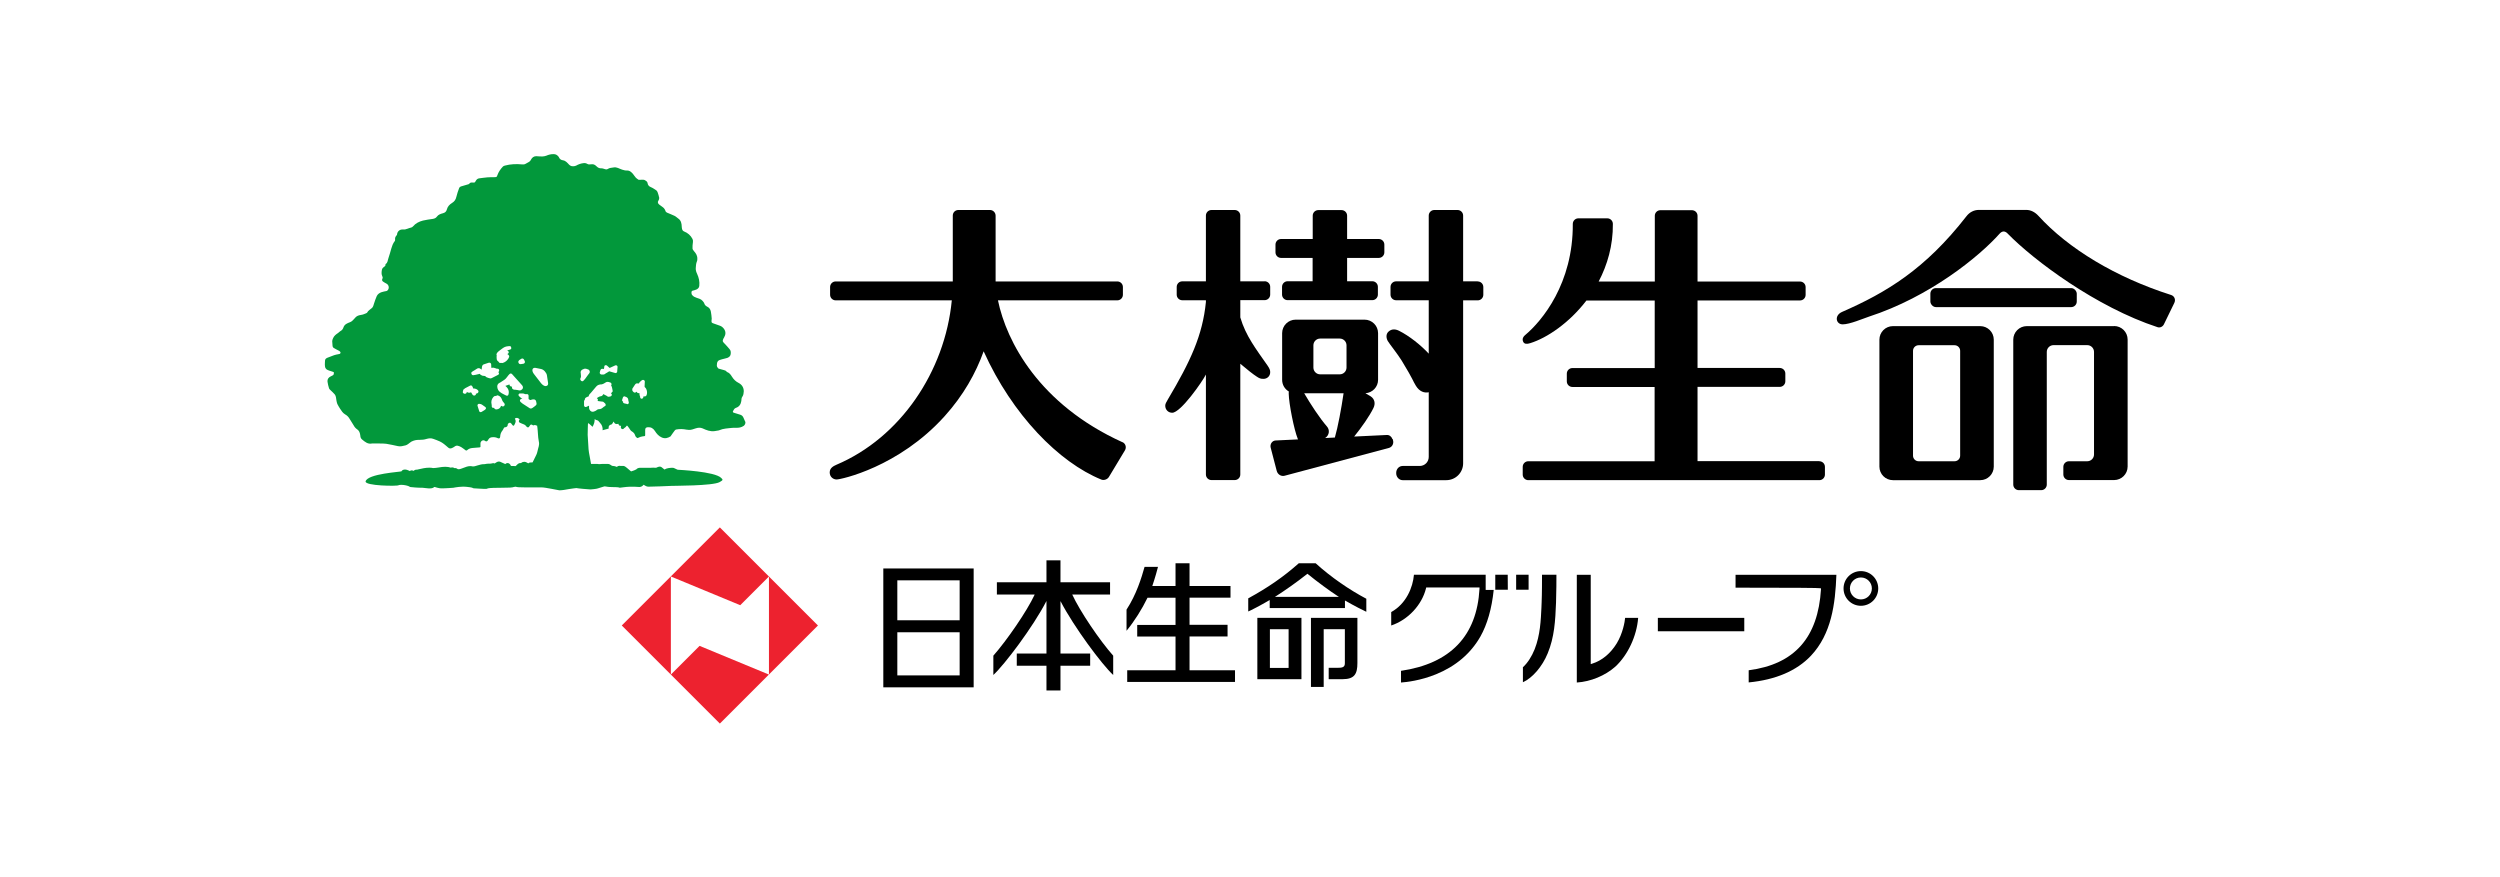
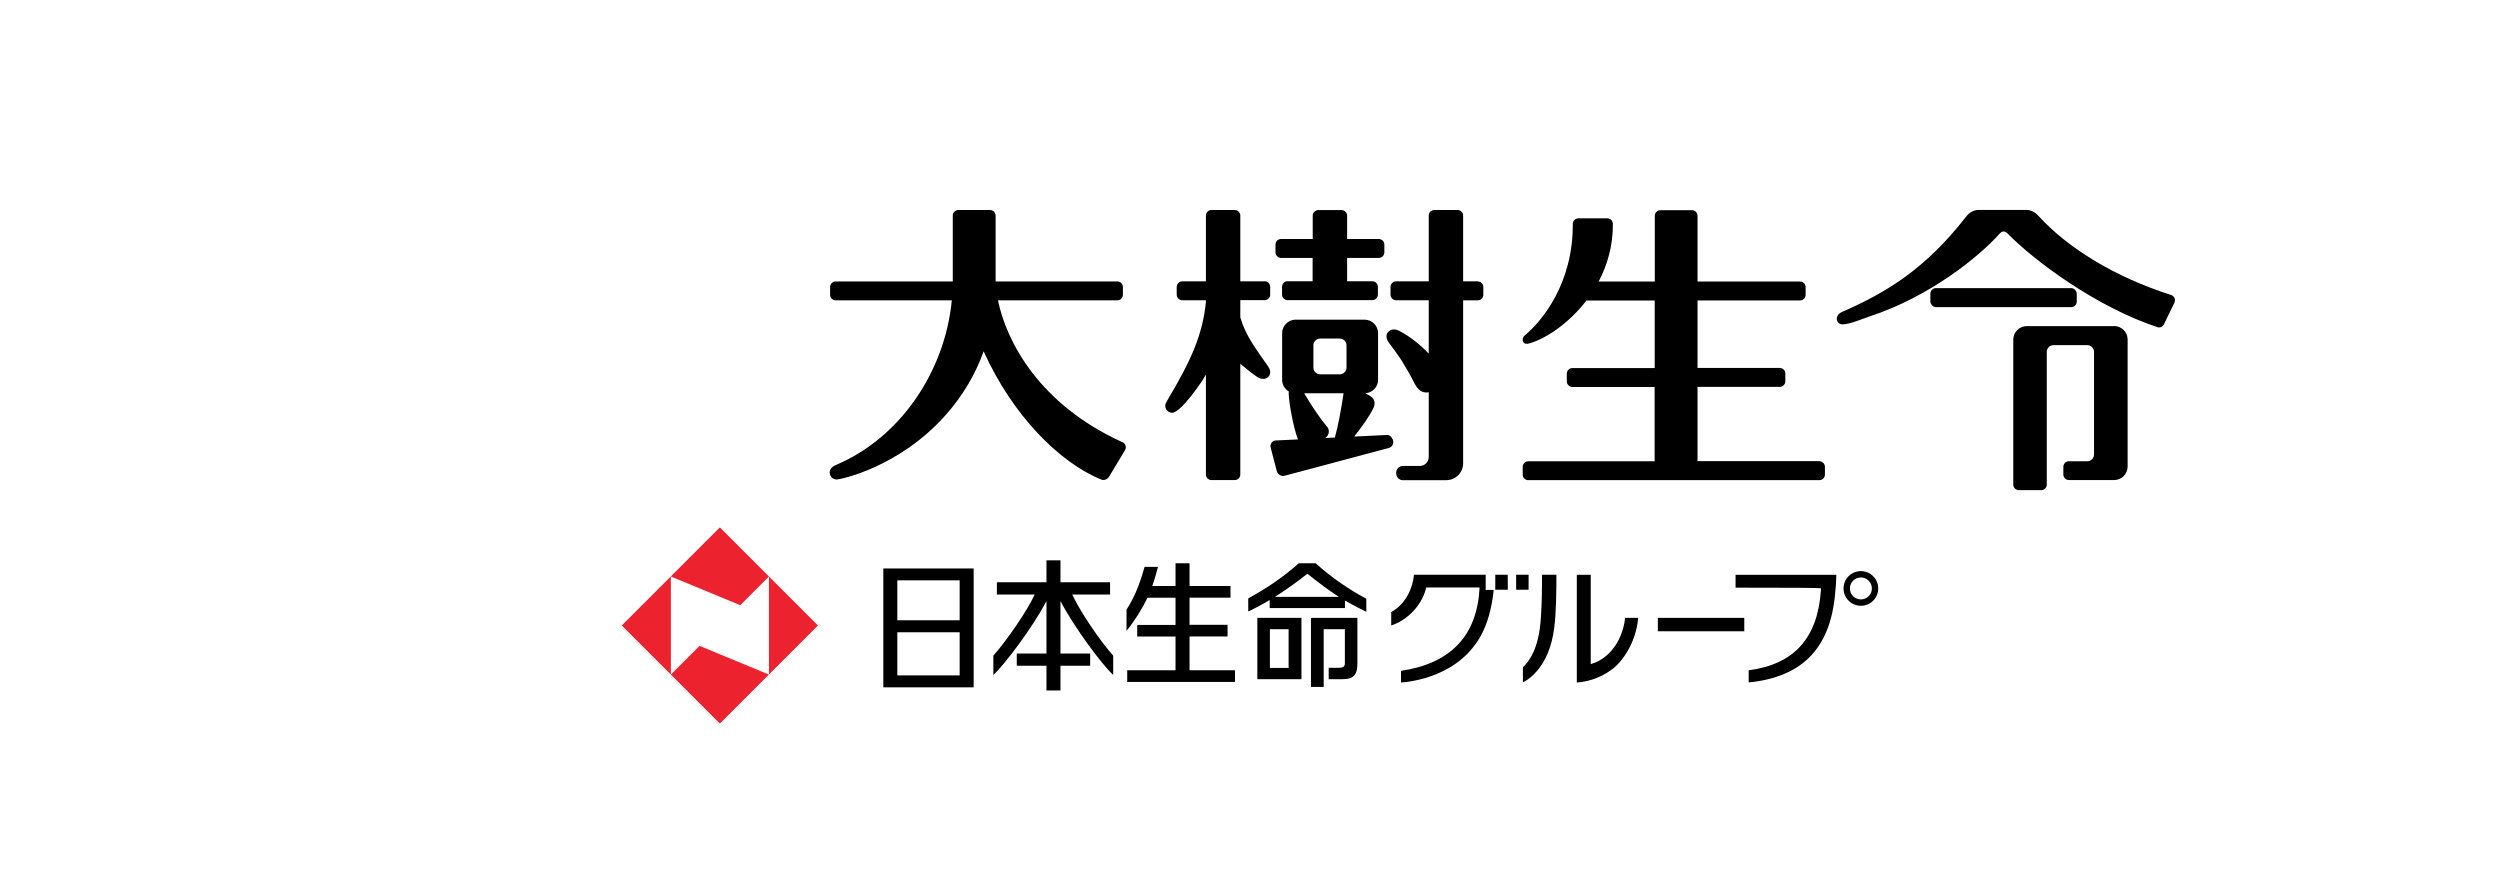
<svg xmlns="http://www.w3.org/2000/svg" id="a" data-name="レイヤー 1" width="255.12" height="89.54" viewBox="0 0 255.12 89.54">
  <rect width="255.12" height="89.54" fill="none" stroke-width="0" />
  <g>
-     <path d="m76.05,43.04c-.06-.13-.12-.26-.17-.39-.06-.16-.17-.28-.34-.33-.22-.07-.43-.14-.65-.2-.09-.03-.13-.09-.09-.16.07-.13.14-.29.3-.34.34-.11.5-.37.55-.7.02-.15,0-.3.1-.43.12-.17.14-.37.15-.56,0-.38-.19-.68-.52-.85-.3-.15-.51-.36-.68-.63-.12-.19-.25-.4-.49-.48-.03,0-.05-.03-.07-.06-.07-.09-.18-.12-.29-.15-.17-.04-.34-.09-.51-.14-.04-.02-.08-.06-.11-.11-.11-.13-.08-.28-.06-.43.02-.17.12-.3.29-.35.08-.02.15-.05.23-.07.18-.05.36-.08.54-.14.15-.06.29-.17.32-.32.04-.19.05-.41-.1-.57-.18-.21-.36-.42-.55-.61-.17-.17-.18-.22-.09-.44.02-.05.05-.09.08-.14.17-.29.2-.59-.01-.88-.11-.15-.24-.26-.41-.32-.21-.08-.43-.16-.65-.23-.2-.07-.22-.09-.21-.3,0-.06.02-.13.02-.19-.02-.24-.04-.49-.09-.73-.04-.22-.16-.4-.38-.5-.12-.06-.23-.15-.28-.3-.03-.11-.12-.21-.19-.29-.16-.19-.4-.24-.63-.32-.09-.03-.17-.07-.25-.11-.06-.04-.11-.1-.17-.15-.08-.07-.11-.33-.04-.41.02-.03.06-.04.1-.05.13-.04.26-.06.38-.12.14-.07.26-.18.28-.36.05-.43-.04-.84-.22-1.23-.09-.19-.15-.37-.14-.58.02-.24.02-.47.12-.7.04-.07.04-.16.04-.24.02-.32-.13-.57-.34-.8-.07-.08-.15-.19-.15-.28-.01-.21.01-.42.04-.62.02-.12.01-.23-.04-.34-.19-.37-.48-.62-.86-.77-.13-.05-.18-.15-.21-.26-.02-.07-.02-.15-.03-.23-.01-.33-.07-.64-.37-.84-.12-.08-.23-.2-.36-.26-.24-.12-.5-.21-.75-.32-.07-.03-.15-.09-.17-.15-.05-.16-.13-.29-.25-.39-.12-.1-.25-.18-.38-.28-.15-.11-.22-.26-.09-.44.05-.07.08-.18.07-.26-.03-.19-.1-.37-.16-.56-.03-.07-.07-.16-.13-.2-.19-.13-.38-.26-.58-.34-.2-.08-.29-.22-.32-.41-.01-.06-.04-.12-.08-.16-.11-.09-.22-.18-.38-.18-.13,0-.25,0-.38.01-.02,0-.05,0-.07,0-.1-.07-.2-.13-.28-.21-.11-.12-.19-.26-.29-.38-.17-.2-.35-.38-.66-.36-.15.01-.31-.05-.46-.09-.29-.09-.54-.29-.88-.22-.19.04-.4.03-.57.15-.09.06-.19.06-.3.02-.13-.04-.26-.09-.39-.08-.2,0-.34-.08-.47-.21-.11-.11-.25-.21-.42-.21-.11,0-.22.02-.32.02-.06,0-.14-.01-.19-.05-.13-.08-.26-.1-.41-.08-.07.01-.15.02-.22.04-.12.04-.25.07-.36.13-.2.13-.41.18-.64.13-.08-.02-.17-.08-.23-.14-.18-.19-.35-.41-.63-.45-.21-.03-.34-.13-.42-.32,0-.02-.02-.04-.04-.06-.12-.15-.26-.24-.46-.25-.02,0-.05,0-.07,0-.25,0-.48.06-.71.16-.12.05-.27.07-.41.08-.11,0-.21,0-.32-.01-.1,0-.2-.02-.3-.02-.24,0-.42.14-.52.33-.07.15-.17.24-.3.3-.09.04-.17.09-.25.14-.11.07-.23.08-.35.07-.6-.06-1.19-.04-1.78.12-.07.02-.15.05-.19.09-.25.26-.46.56-.58.91-.05.16-.08.17-.25.18-.26,0-.52,0-.77.02-.28.02-.55.07-.83.1-.17.02-.28.13-.36.28-.08.16-.11.16-.28.15-.14-.01-.29-.02-.38.13-.01.03-.06.03-.1.05-.25.07-.5.14-.75.22-.07.02-.15.09-.17.15-.11.3-.22.6-.29.91-.06.28-.2.48-.45.63-.25.15-.45.37-.52.66-.06.22-.18.32-.39.38-.23.06-.48.14-.62.34-.11.16-.26.21-.43.24-.33.05-.67.09-1,.17-.39.1-.75.28-1.02.6-.06.07-.12.1-.21.12-.11.02-.22.07-.34.11-.09.03-.18.06-.27.08-.06,0-.12,0-.18,0-.03,0-.06,0-.09,0-.28,0-.51.22-.53.5,0,.03-.02.06-.04.09-.11.12-.19.25-.16.43,0,.05,0,.13-.04.17-.18.22-.27.49-.35.76-.1.32-.17.65-.29.97-.08.21-.06.47-.29.61-.01,0-.02.04-.01.05.01.12-.06.18-.15.24-.11.07-.2.17-.22.31-.04.22-.06.45.05.66.04.08.05.15,0,.24-.05.1-.04.21.06.28.11.08.23.15.35.21.28.14.33.53.08.73-.02.02-.05.02-.07.03-.17.04-.35.06-.51.12-.2.07-.38.19-.48.39-.11.24-.19.5-.28.76-.05.16-.08.32-.2.45-.17.16-.4.26-.51.49,0,0-.02.02-.04.03-.19.09-.37.17-.58.2-.21.03-.42.09-.57.26-.1.11-.19.22-.3.32-.07.07-.16.13-.25.16-.28.11-.56.21-.67.53-.05.15-.13.28-.28.36-.1.05-.18.16-.28.22-.2.13-.39.28-.49.5-.05.1-.09.21-.1.32,0,.14.02.27.03.41,0,.12.03.23.13.29.16.09.31.18.48.26.12.05.23.16.21.24-.03.13-.15.12-.24.14-.14.03-.29.05-.42.1-.23.08-.46.17-.68.26-.12.05-.23.13-.24.27-.02.15-.01.3-.02.46,0,.31.12.48.41.57.14.04.29.09.43.14.04.01.09.06.09.08-.03.11,0,.24-.15.29-.06.02-.12.06-.18.09-.23.11-.36.29-.33.54.03.23.09.46.16.69.02.06.09.12.14.17.15.15.31.28.44.44.14.17.13.4.17.61.03.12.04.25.09.36.08.17.19.34.29.5.14.21.27.43.51.57.18.1.33.24.44.43.06.09.11.18.17.27.09.14.18.28.26.42.09.17.21.31.38.42.08.06.16.15.2.24.05.12.09.26.1.39.01.16.05.29.19.4.29.24.58.49,1,.4.02,0,.05,0,.08,0,.23,0,.46-.01.69,0,.23,0,.46,0,.69.03.4.07.8.15,1.19.24.27.06.52-.02.78-.08.1-.02.19-.09.28-.15.11-.07.2-.17.31-.23.25-.13.52-.19.81-.18.26,0,.5-.02.75-.1.22-.06.45-.09.68,0,.22.08.45.16.66.26.15.07.29.16.42.26.15.11.29.25.44.37.11.1.24.11.37.05.1-.04.19-.09.27-.15.1-.08.22-.12.34-.09.12.03.25.08.36.15.15.09.29.21.44.32.03.02.1.03.13,0,.15-.15.34-.22.55-.24.24-.02.48-.05.72-.06.09,0,.13-.04.11-.14,0-.1,0-.2,0-.3.03-.23.29-.37.46-.23q.18.14.3-.06s.03-.05.05-.08c.09-.16.23-.22.4-.23.19-.02.38.01.56.1.14.07.23,0,.24-.15.01-.24.08-.45.24-.64.03-.04.06-.08.08-.13.05-.11.09-.23.25-.2.01,0,.03,0,.04-.02.1-.04.16-.11.16-.23,0-.13.11-.17.2-.21.04-.02.12.04.16.08.05.05.09.11.13.17.05.06.12.08.16.02.11-.2.24-.4.1-.64-.01-.02-.01-.04-.02-.06.18-.11.35-.07.49.1-.11.11-.11.26,0,.32.12.05.23.11.35.15.16.05.27.14.36.27.02.03.06.05.1.06.11.03.15-.05.2-.13.11-.19.17-.19.34-.08.03.02.08.02.12,0,.06-.03.1-.05.16,0,.02.02.06.03.1.03h.05c.03.16.04.28.06.51.04.34.03.65.09.96.05.28.08.34.02.64-.02.09-.05.17-.07.26-.06.21-.08.42-.18.62-.08.16-.24.48-.38.77-.16,0-.3.02-.34.03-.04.02-.07.04-.1.07-.02,0-.04-.02-.05-.03-.1-.06-.22-.13-.37-.13-.09,0-.21.03-.32.13-.02,0-.04,0-.06,0-.25,0-.31.16-.49.31h0c-.07-.01-.13-.01-.2-.01h-.13c-.08,0-.12,0-.16-.02-.1-.28-.29-.28-.33-.28-.11,0-.18.05-.24.1l-.51-.23s-.08-.03-.12-.03c-.17,0-.3.1-.39.16-.02.01-.04.03-.06.04-.07-.04-.15-.04-.23-.02-.11.04-.21.04-.33.04-.13,0-.28,0-.46.05-.26-.01-.51.06-.73.13-.19.06-.36.12-.51.1-.07-.02-.15-.03-.23-.03-.24,0-.48.09-.7.18-.18.07-.36.14-.49.14-.07,0-.12-.02-.16-.06-.06-.05-.14-.07-.22-.06-.01,0-.03,0-.04.01-.06-.04-.13-.08-.23-.08-.03,0-.08,0-.13.03-.18-.06-.37-.09-.58-.09-.23,0-.45.03-.67.07-.2.03-.39.06-.57.06-.13-.03-.26-.04-.4-.04-.38,0-.76.09-1.1.17-.04.01-.09.02-.13.03-.02,0-.04,0-.07,0-.13,0-.23.07-.31.13-.03-.03-.07-.04-.12-.05-.08-.02-.17,0-.24.06-.03,0-.08-.03-.12-.05-.1-.04-.23-.1-.38-.1-.07,0-.15.01-.21.04-.07.03-.12.08-.15.14-.03.06-3.44.24-3.66,1.02-.13.48,3.31.51,3.36.4.03-.01.12-.04.27-.04.34,0,.71.1.83.17.04.07.19.06.27.07.03,0,.45.06,1.09.06.17,0,.99.19,1.17-.08.07-.01.16.03.3.07.14.04.33.08.59.07.23-.01.96-.04,1.07-.06.21-.04.81-.16,1.4-.09.18.02.43.05.52.08.02.02.04.03.07.04.05.02.1.03.16.03.21,0,.89.07,1.23.05.05,0,.1-.02.14-.05.18-.05.93-.06,1.38-.06.83,0,1.13-.02,1.28-.08.05-.01.12-.03.17-.03.17.06.45.07.9.07.24,0,.51,0,.8,0,.31,0,.63,0,.93,0,.45,0,1.74.3,1.84.3h0c.27,0,.63-.06.99-.13.28-.05.75-.1.75-.1.04.03,1.3.14,1.44.14.08,0,.66-.06.73-.1l.68-.21c.21-.01.24.07.83.07.41,0,.56.02.62.03.08.06.25.02.58-.02.32-.04.8-.08,1.52-.02,0,0,.03,0,.04,0,.2,0,.34-.13.42-.23.02.01.05.03.06.04.11.07.24.15.42.16.19,0,2.18-.06,2.32-.08.13-.02,4.26.01,4.96-.39.37-.21.34-.24.16-.42-.65-.67-4.37-.83-4.45-.84-.37-.19-.45-.2-.51-.2-.29,0-.63.04-.83.18-.05-.03-.11-.09-.15-.12-.05-.04-.1-.08-.15-.12-.05-.04-.12-.06-.19-.06-.1,0-.2.05-.3.09-.02.01-.05.03-.08.03-.2-.02-.37-.01-.52,0h-.96s-.05,0-.08,0c-.1,0-.32,0-.44.16-.08.06-.38.17-.54.21-.05-.04-.11-.1-.17-.14-.41-.36-.51-.43-.66-.42-.05,0-.09,0-.14,0h-.13s-.06-.01-.09-.01c-.06,0-.16.02-.26.11-.12-.06-.27-.09-.5-.11-.01,0-.03-.02-.04-.03-.13-.09-.24-.16-.36-.16-.11,0-.23,0-.34,0-.1,0-.2,0-.29,0-.11,0-.26.04-.45,0h-.65s-.03-.09-.03-.14c-.06-.44-.19-.91-.23-1.36-.04-.56-.06-.91-.09-1.47,0-.07.02-1.23.04-1.2.04.04.1.05.14.09.11.09.21.19.32.29.06-.13.13-.26.17-.4.04-.14.04-.28.05-.4.04.03.1.1.18.11.1.02.17.05.23.13.09.12.2.22.28.35.06.1.09.22.11.33.02.07,0,.16,0,.23.22-.06.42-.11.62-.17,0-.02,0-.04,0-.06-.02-.2.08-.32.28-.36.03,0,.06-.04.08-.06.05-.07.09-.14.15-.24.1.25.26.3.49.23.02.17.12.22.27.21,0,.04-.01.07-.02.1-.02.1.02.18.11.22.09.04.16,0,.22-.08.02-.02.05-.04.08-.06.05-.04.11-.07.13-.12.05-.09.09-.11.15-.03.1.12.18.25.27.38.03.05.07.1.12.13.17.1.32.23.37.42.04.15.14.24.26.29.12-.05.21-.1.31-.13.12-.04.26-.05.38-.07.05,0,.08-.02.08-.09,0-.18,0-.36,0-.54,0-.19.09-.27.28-.28.32-.02.54.12.71.38.18.29.39.53.71.67.32.14.61.06.88-.11.03-.02.05-.05.06-.08.13-.18.25-.37.39-.54.03-.05.1-.08.16-.09.34-.06.69-.05,1.03.02.06.01.12,0,.18.02.27.04.51-.08.75-.15.24-.08.48-.1.71,0,.39.18.78.34,1.22.28.14-.02.28-.04.42-.07.13-.03.25-.1.38-.13.22-.05.45-.08.67-.1.24-.03.47-.05.71-.04.29.01.55-.03.8-.2.13-.09.21-.31.15-.46Zm-23.08-6.28l.23-.15s.1-.04.15-.02c.05.02.1.05.12.1l.08.16c.03.05.02.12,0,.17-.03.05-.08.09-.14.1l-.28.04h-.03c-.07,0-.14-.04-.17-.1l-.02-.05c-.04-.09-.01-.19.07-.24Zm-2.32-.54c.02-.21.18-.33.31-.43l.05-.04c.08-.07.16-.12.24-.18.03-.02.06-.05.1-.07.21-.15.45-.17.66-.18h0c.08,0,.13.04.15.1v.04s.03.09.01.12c-.02.04-.05.07-.09.08l-.05.02s-.09.03-.13.04c-.02,0-.05.01-.07.02-.03,0-.06.02-.08.02,0,0,0,0,0,0,.02.01.03.02.05.03l.04.02s.08.08.08.13c0,.06-.03.11-.07.14l-.05.03s-.02.02-.03.02c.2.13.26.22.11.46-.14.22-.31.36-.55.44-.03,0-.06.02-.09.02-.05,0-.09-.01-.11-.02-.01,0-.01,0-.02,0-.04.02-.09.02-.13,0-.04-.02-.07-.06-.09-.1,0,0,0-.01-.04-.04-.05-.03-.14-.1-.16-.23-.02-.14-.02-.29,0-.46Zm-2.08,3.99s0,.06-.03.08c-.02.04-.06.06-.1.07h-.07c-.05.01-.11-.02-.14-.07l-.16-.26s-.07.03-.11.04c-.06.02-.14.01-.22-.02-.03-.02-.07-.04-.11-.06v.05c-.02.08-.08.14-.16.14h-.1s-.08-.04-.11-.07c-.03-.04-.04-.08-.03-.13l.04-.17c.01-.06.06-.11.12-.12.01-.03.04-.06.07-.07l.52-.27c.07-.04.16-.01.2.05.06.08.09.16.1.24.02,0,.04,0,.06,0,.15.02.34.05.46.22.03.04.04.1.02.15-.05.13-.18.16-.25.17,0,0-.01,0-.02,0Zm1,1.51s-.03.07-.08.1c-.06.04-.12.08-.19.12l-.17.1s-.05.02-.08.02c-.02,0-.04,0-.06-.01-.05-.02-.08-.05-.09-.1l-.17-.54c-.02-.05,0-.1.03-.14.03-.04.07-.06.12-.06h.02c.22.01.35.12.45.2.05.04.1.08.14.1.04.02.07.05.09.09.02.04.01.09,0,.13Zm.31-3.14s-.06-.02-.09-.03c-.08-.03-.21-.06-.28-.18h-.06s-.03-.01-.04-.01c-.04,0-.09,0-.14-.02h-.04c-.08-.04-.21-.08-.27-.19-.07.01-.14.03-.21.05-.15.04-.3.07-.46.09h-.02c-.06,0-.11-.03-.14-.09l-.02-.05c-.03-.07-.02-.15.04-.19l.03-.02s.05-.04.08-.06c.05-.03.09-.06.14-.08.1-.06.18-.11.25-.16.04-.03.11-.07.2-.07.06,0,.12.02.17.06.04.03.08.06.13.09,0-.03,0-.06.01-.1.01-.07.02-.15.03-.22.01-.07.06-.17.16-.21.13-.05.26-.09.39-.13l.12-.04s.06-.01.08-.01c.08,0,.17.06.18.15l.02.38c.07,0,.12-.01.19-.02.07,0,.13.03.16.04.01,0,.02.01.03.01h.03s.05.03.07.04c.04,0,.09.01.13.02h.06c.08.02.14.1.13.18,0,.07-.05.13-.09.17.04.03.07.07.07.13,0,.06-.03.12-.08.14l-.18.09c-.17.08-.33.17-.49.25-.04.02-.09.03-.12.03-.04,0-.09,0-.13-.04Zm1.59,2.8s-.05.07-.09.09c-.04.01-.08.01-.12,0l-.13-.06c-.04.2-.22.35-.45.37,0,0-.02,0-.02,0-.04,0-.16,0-.21-.1-.02-.04-.04-.06-.04-.07,0,0,0,0,0,0-.06.03-.11.02-.15,0-.04-.03-.07-.07-.08-.12v-.13c-.02-.1-.03-.19-.04-.28-.02-.25.13-.55.33-.66.05-.03.12-.02.16,0h0s0,0,0,0c.03-.06.11-.09.17-.07.19.05.33.18.4.37.06.19.14.31.25.42.04.04.08.11.04.24Zm1.08-1.6c-.09-.01-.23-.03-.29-.15-.03-.06-.02-.12,0-.17-.06,0-.16-.01-.23-.1-.02-.03-.04-.07-.04-.13-.11.04-.28.1-.42.15.31.25.42.55.31.9-.01.05-.05.08-.09.1-.02,0-.04,0-.06,0-.03,0-.06,0-.08-.02-.07-.04-.14-.08-.22-.11-.3-.15-.64-.32-.68-.74-.01-.1-.03-.3.21-.43.1-.05.19-.11.29-.18.06-.04.11-.07.17-.11.17-.1.27-.24.39-.4l.06-.08s.05-.06.08-.09l.05-.05s.07-.06.12-.06h0s.08.01.12.05l.25.28c.27.3.54.6.8.89.06.07.09.17.07.26-.02.1-.1.18-.2.23-.05.01-.08.02-.11.02-.06,0-.11,0-.2-.03-.07-.01-.16-.03-.28-.04Zm2.16,1.56c-.1.1-.22.18-.33.26l-.09.06s-.08.04-.14.03c-.04,0-.08-.02-.11-.04l-.06-.04c-.22-.14-.43-.28-.65-.42-.06-.04-.11-.08-.16-.13-.02-.02-.04-.04-.06-.06-.06-.06-.07-.15-.02-.22l.02-.02s.08-.07.13-.07h.07c-.14-.07-.26-.17-.36-.28-.04-.05-.05-.11-.03-.17.03-.06.08-.09.14-.09.04,0,.07,0,.11,0,.05,0,.1,0,.14,0,.11,0,.2.02.27.07.01,0,.08,0,.11,0,.04,0,.07,0,.11,0,.08,0,.14.08.14.16v.33s0,.01,0,.02c.03,0,.07.03.09.05.03.04.06.04.06.04.04,0,.09,0,.15-.03.04-.01.08-.02.12-.03.06-.01.11-.01.15,0,.12.02.19.11.21.24,0,.02,0,.03.01.05.02.08.06.21-.03.3Zm1.14-1.99s-.1.05-.17.05c-.01,0-.03,0-.04,0-.14-.02-.31-.14-.44-.31l-.71-.92c-.11-.14-.17-.29-.16-.42.01-.15.14-.24.31-.21l.59.12c.12.03.26.11.37.24.11.12.19.27.21.39l.12.8c.02.15-.04.22-.08.25Zm3.58-.44s-.05,0-.08-.02l-.06-.04s-.06-.07-.07-.11c0-.02-.02-.09.02-.15.07-.11.05-.26.03-.43v-.02s-.01-.1-.02-.14c0-.11.06-.2.11-.24.04-.04.09-.06.12-.06.07-.05.15-.08.24-.08.11,0,.22.05.31.09h.02c.1.06.16.2.13.29-.02.06-.06.11-.08.14,0,.01-.01.02-.02.02l-.12.16c-.08.11-.16.22-.24.33-.04.05-.08.1-.13.15-.02.02-.04.04-.06.06-.03.03-.07.05-.12.05Zm3.05,1.08c-.03.06-.07.1-.14.13,0,.01.02.02.03.03,0,0,.01.02.02.02.04.04.05.1.04.16-.02.06-.06.1-.12.12-.01,0-.02,0-.03.01-.06.02-.11.03-.16.03-.01,0-.02,0-.03,0-.07,0-.12-.05-.16-.08-.01,0-.02-.02-.03-.02l-.08-.04c-.09-.05-.18-.1-.27-.13-.02.11-.12.2-.21.21-.16.02-.3.1-.44.2h0s.08.05.1.1c.02.04.02.09,0,.14v.02s-.02.02-.02.03c.11.02.23.03.34.05.06,0,.12.01.19.02.03,0,.06.02.08.04l.17.15s.06.1.05.15c0,.06-.05.11-.1.13-.05.02-.1.06-.16.11-.1.09-.23.19-.43.19h-.03c-.07,0-.13.03-.21.1-.11.09-.25.13-.35.16,0,0-.03,0-.04,0,0,0-.02,0-.03,0-.07,0-.14-.03-.21-.09-.08-.08-.13-.18-.14-.28,0-.08,0-.16,0-.25l-.29.13c-.05.02-.11.01-.15-.02-.04-.03-.07-.08-.07-.13v-.11c0-.11-.01-.21,0-.32,0-.07.04-.12.08-.15,0-.02,0-.05,0-.07.03-.13.14-.18.23-.22l.08-.03s.06-.03.09-.04c0-.14.1-.23.16-.29.02-.02.03-.03.05-.05.09-.11.18-.22.27-.32l.06-.07c.07-.09.15-.17.22-.26.13-.16.31-.2.45-.22.02,0,.04,0,.06,0h.03c.11-.02.21-.06.31-.13.11-.08.2-.13.31-.13.08,0,.16.02.29.07.05.02.08.05.1.1.02.05.02.1,0,.14h0s-.01.05-.03.07c.04.04.06.09.08.15.01.04.02.09.03.13,0,.05.02.1.03.15.03.08.03.16,0,.22Zm.51-2.07s-.02.08-.06.11c-.04.03-.07.04-.1.04-.02,0-.03,0-.04,0l-.62-.18h0c-.08.05-.16.1-.24.15l-.11.06s-.02.02-.03.02c0,0-.01,0-.02.02-.04.03-.09.07-.17.08-.02,0-.05,0-.07,0-.04,0-.07,0-.11,0h-.05c-.05,0-.1-.04-.14-.08-.03-.05-.04-.1-.02-.16l.06-.21c.02-.06.07-.12.14-.13h.06c.06-.02.12,0,.16.03h0s.04-.28.04-.28c0-.06.05-.1.1-.12.05-.02.11,0,.16.03l.08.07c.07.07.14.12.2.18,0,0,0,0,0,0l.59-.27s.11-.01.15.02c.05.03.07.09.07.14l-.04.48Zm1,3.3h0s-.02,0-.03,0l-.27-.06c-.05-.01-.09-.05-.11-.1-.01-.03-.01-.06,0-.08-.04-.01-.06-.04-.08-.07-.02-.04-.03-.08-.01-.12l.08-.24s.04-.07.08-.09c.03-.02.08-.02.12,0l.04.02c.1.03.31.1.3.34,0,.03.01.07.03.13,0,.02.01.05.02.07,0,.02.01.04.01.07,0,.09-.07.16-.16.16Zm1.95-.83s-.08.07-.13.07c-.02,0-.04,0-.06-.01-.02,0-.04-.02-.06-.02-.02.05-.04.11-.06.16-.02.06-.08.1-.15.1h0c-.07,0-.13-.05-.15-.12v-.06s-.04-.1-.05-.15c-.02-.08-.03-.15-.03-.23v-.02h-.05c-.05.03-.12.01-.16-.03-.02-.03-.04-.05-.06-.08,0-.01-.02-.02-.02-.03-.03.04-.09.09-.17.1h0s-.07-.01-.1-.03c-.06-.04-.15-.12-.17-.23-.01-.08,0-.16.07-.24.08-.11.15-.22.21-.32.07-.11.16-.15.3-.12.02,0,.04,0,.06,0,.04,0,.05,0,.06-.04.04-.1.13-.16.2-.22.03-.02.05-.04.07-.06.04-.03.09-.05.14-.04h.05c.07.03.13.1.12.17l-.02.43s0,.07,0,.1c0,.02,0,.02.03.05.21.16.29.62.14.86Z" fill="#02983b" stroke-width="0" />
    <g>
      <path d="m114.55,45.13c-8.49-3.85-11.84-10.26-12.71-14.48h12.18c.32,0,.57-.26.57-.57v-.79c0-.32-.26-.57-.57-.57h-12.42c0-.09,0-.18,0-.26,0-3.17,0-4.69,0-6.45,0-.32-.26-.58-.57-.58h-3.23c-.32,0-.57.25-.57.57,0,.76,0,2.54,0,6.72h-11.95c-.32,0-.57.26-.57.57v.79c0,.32.26.57.57.57h11.85c-.7,7.28-5.27,14.02-11.78,16.78-.32.14-.68.34-.68.78s.34.72.71.72c.42,0,6.33-1.25,11.02-6.46,1.92-2.13,3.18-4.39,3.98-6.62,2.94,6.51,7.69,11.33,12.01,13.09.27.11.63-.02.78-.28l1.63-2.71c.18-.3.06-.69-.25-.83Z" stroke-width="0" />
      <path d="m185.66,47.06h-12.43v-7.58s8.39,0,8.39,0c.32,0,.57-.26.57-.57v-.79c0-.32-.26-.57-.57-.57h-8.39v-6.89s10.46,0,10.46,0c.32,0,.57-.26.57-.57v-.79c0-.32-.26-.57-.57-.57h-10.46v-6.71c0-.32-.26-.57-.58-.57h-3.21c-.32,0-.57.26-.57.57v6.71h-5.73c.89-1.7,1.47-3.67,1.45-5.88,0-.32-.26-.57-.57-.57h-2.95c-.32,0-.57.26-.57.57.04,6.06-3.13,9.9-4.87,11.35-.15.12-.34.36-.19.68.12.25.4.24.71.14,1.72-.53,3.99-2.07,5.74-4.35h6.97v6.89h-8.4c-.32,0-.57.26-.57.57v.79c0,.32.26.57.57.57h8.39v7.58h-12.89c-.32,0-.57.26-.57.57v.79c0,.32.26.57.57.57h29.7c.32,0,.57-.26.57-.57v-.79c0-.32-.26-.57-.57-.57Z" stroke-width="0" />
      <g>
        <path d="m130.72,26.32h3.23v2.38h-2.55c-.32,0-.57.26-.57.57v.79c0,.32.26.57.57.57h8.64c.32,0,.57-.26.57-.57v-.79c0-.32-.26-.57-.57-.57h-2.57v-2.38h3.23c.32,0,.57-.26.57-.57v-.79c0-.32-.26-.57-.57-.57h-3.23v-2.38c0-.32-.26-.57-.57-.57h-2.37c-.32,0-.57.26-.57.57v2.38h-3.23c-.32,0-.57.26-.57.57v.79c0,.32.26.57.57.57Z" stroke-width="0" />
        <path d="m142.09,44.8c-.09-.26-.32-.43-.58-.41l-3.32.16c.76-.94,1.58-2.11,1.97-2.92.21-.43.14-.9-.28-1.18-.06-.04-.28-.17-.54-.32.72-.05,1.29-.64,1.29-1.37v-4.76c0-.76-.62-1.38-1.38-1.38h-7.03c-.76,0-1.38.62-1.38,1.38v4.76c0,.51.27.95.68,1.19-.01.08-.01.16-.01.2.02,1.07.55,3.71.92,4.62.01.03.03.05.04.07l-2.3.11c-.35.02-.59.37-.5.73l.62,2.38c.1.36.45.58.8.49l10.65-2.84c.33-.09.52-.45.41-.8l-.03-.11Zm-5.87-.15l-.99.05c.45-.3.48-.84.18-1.18-.73-.84-1.67-2.27-2.32-3.39h4.02c-.23,1.58-.58,3.45-.89,4.52Zm1.19-7.14c0,.38-.31.69-.69.69h-2c-.38,0-.69-.31-.69-.69v-2.27c0-.38.31-.69.69-.69h2c.38,0,.69.31.69.69v2.27Z" stroke-width="0" />
        <path d="m129.05,28.71h-2.48v-6.71c0-.32-.26-.57-.57-.57h-2.37c-.32,0-.57.26-.57.57v6.71h-2.41c-.32,0-.57.26-.57.57v.79c0,.32.26.57.57.57h2.41v.18c-.34,3.42-1.58,6.06-3.87,9.92-.18.31-.28.47-.28.66,0,.38.28.72.71.72.87,0,3.1-3.21,3.44-3.9v10.2c0,.32.26.57.57.57h2.37c.32,0,.57-.26.57-.57v-11.3c.67.57,1.35,1.11,1.69,1.32.26.17.39.23.7.22.31,0,.67-.25.66-.69,0-.16-.04-.33-.26-.65-1.2-1.72-2.24-3.05-2.79-4.93v-1.76h2.48c.32,0,.57-.26.57-.57v-.79c0-.32-.26-.57-.57-.57Z" stroke-width="0" />
        <path d="m150.8,28.71h-1.49v-6.71c0-.32-.26-.57-.57-.57h-2.37c-.32,0-.57.26-.57.57v6.71h-3.33c-.32,0-.57.26-.57.57v.79c0,.32.26.57.57.57h3.33v5.45c-.77-.84-1.99-1.82-3.04-2.34-.43-.21-.76-.16-1.03.06-.3.24-.3.64-.11.99.15.26,1.02,1.35,1.42,2,1.25,2.06,1.11,2.02,1.45,2.57.37.6.86.75,1.31.66v6.6c0,.51-.41.92-.92.92h-1.74c-.37,0-.66.31-.66.7v.05c0,.38.3.7.66.7h4.45c.95,0,1.72-.77,1.72-1.72v-16.63h1.49c.32,0,.57-.26.57-.57v-.79c0-.32-.26-.57-.57-.57Z" stroke-width="0" />
      </g>
      <g>
-         <path d="m202.08,33.28h-8.91c-.76,0-1.38.62-1.38,1.38v12.96c0,.76.62,1.38,1.38,1.38h8.91c.76,0,1.38-.62,1.38-1.38v-12.96c0-.76-.62-1.38-1.38-1.38Zm-2.05,13.22c0,.32-.26.57-.57.57h-3.67c-.32,0-.57-.26-.57-.57v-10.7c0-.32.26-.57.57-.57h3.67c.32,0,.57.26.57.57v10.7Z" stroke-width="0" />
        <path d="m215.74,33.28h-8.91c-.76,0-1.38.62-1.38,1.38v14.79c0,.32.26.57.57.57h2.28c.32,0,.57-.26.57-.57v-13.54c0-.38.31-.69.69-.69h3.44c.38,0,.69.31.69.69v10.47c0,.38-.31.69-.69.69h-1.87c-.32,0-.57.26-.57.57v.78c0,.32.26.57.57.57h4.61c.76,0,1.38-.62,1.38-1.38v-12.96c0-.76-.62-1.38-1.38-1.38Z" stroke-width="0" />
        <path d="m221.55,30.1c-5.62-1.79-10.47-4.71-13.54-8.08-.33-.36-.76-.6-1.24-.6h-4.83c-.5,0-.96.24-1.27.65-4.21,5.41-8.17,7.78-12.69,9.76-.82.36-.63,1.27.06,1.27.72,0,2.09-.59,2.66-.78,6.22-2.02,11.28-6.14,13.36-8.48.07-.08.23-.22.41-.22s.34.14.41.22c2.68,2.74,9.04,7.5,15.3,9.55.25.08.52-.05.64-.29l1.06-2.18c.17-.34.02-.71-.33-.82Z" stroke-width="0" />
        <rect x="196.99" y="29.4" width="14.94" height="1.94" rx=".57" ry=".57" stroke-width="0" />
      </g>
    </g>
    <path d="m83.47,63.83l-10.01,10.01-10.01-10.01,10.01-10.01,10.01,10.01m-5,5.01v-10.01l-2.93,2.93-7.08-2.93v10.01l2.93-2.93,7.08,2.93Z" fill="#ed222f" stroke-width="0" />
    <g>
      <g>
        <path d="m99.36,58.01h0s-9.22,0-9.22,0v12.13h9.22s0,0,0,0v-12.13m-1.43,10.91h-6.36v-4.4h6.36v4.4Zm0-5.62h-6.36v-4.08h6.36v4.08Z" stroke-width="0" />
        <path d="m109.41,60.67h3.87v-1.25h-5.06v-2.24h-1.43v2.24h-5.06v1.25h3.86c-.78,1.69-2.85,4.69-4.22,6.24v1.97c1.14-1.05,4.04-4.88,5.42-7.55v5.36h-3.03v1.25h3.03v2.52h1.43v-2.52h3.03v-1.25h-3.03v-5.35c1.39,2.67,4.24,6.49,5.38,7.54v-1.97c-1.37-1.54-3.41-4.55-4.18-6.24" stroke-width="0" />
        <path d="m121.39,68.39v-3.44h3.88v-1.19h-3.88v-2.77h4.18v-1.19h-4.18v-2.32h-1.43v2.32h-2.37c.26-.76.54-1.76.58-1.95h-1.37c-.32,1.14-.83,2.81-1.84,4.36v2.16c.79-.96,1.58-2.21,2.14-3.37h2.86v2.77h-3.91v1.19h3.91v3.44h-4.93v1.19h11v-1.19h-4.64" stroke-width="0" />
        <g>
          <path d="m128.31,63.05v6.26h4.5v-6.26h-4.5m1.28,1.16h1.91v3.95h-1.91v-3.95Z" stroke-width="0" />
          <path d="m133.78,63.05h0v7.05h1.3v-5.89h2.16v3.48c0,.42-.28.46-.8.46h-.85v1.16h1.41c1.23,0,1.52-.54,1.52-1.65v-4.61s-4.74,0-4.74,0" stroke-width="0" />
          <path d="m134.28,57.48h-1.74c-1.58,1.4-3.16,2.49-5.16,3.58v1.34c.21-.08,1.26-.62,2.19-1.17v.82h7.68v-.77c.94.54,1.98,1.07,2.18,1.15v-1.33c-1.69-.89-3.6-2.19-5.17-3.62m-4.16,3.43s.09-.06.14-.09c.82-.52,2.06-1.38,3.18-2.27.98.8,2.31,1.78,3.12,2.3.03.02.06.04.1.06h-6.53Z" stroke-width="0" />
        </g>
      </g>
      <g>
        <path d="m169.18,64.42h8.82v-1.37s-8.82,0-8.82,0v1.37Z" stroke-width="0" />
        <g>
          <path d="m160.91,58.65v11c1.42-.09,2.89-.7,3.93-1.62,1.27-1.17,2.19-3.12,2.33-4.98h-1.33c-.03.4-.24,1.6-.86,2.61-.63,1.03-1.52,1.76-2.49,2.06l-.16.05v-9.11h-1.42Z" stroke-width="0" />
          <path d="m155.41,68.07v1.55c.96-.42,1.98-1.6,2.53-2.95.68-1.64.78-3.31.85-5.18.04-1.13.04-2.35.04-2.84h-1.47c0,.47,0,1.97-.04,2.85,0,.16-.02.33-.02.51-.06,1.25-.12,2.8-.69,4.24-.3.75-.72,1.4-1.18,1.82Z" stroke-width="0" />
        </g>
        <g>
          <path d="m178.45,68.39v1.25c2.77-.27,4.9-1.19,6.35-2.72,2.1-2.23,2.49-5.29,2.6-8.26h-10.29s0,1.31,0,1.31q8.65,0,8.69.06l.03.04v.04c-.3,4.97-2.71,7.68-7.38,8.29Z" stroke-width="0" />
          <path d="m189.9,61.17c.62,0,1.12-.5,1.12-1.12s-.5-1.12-1.12-1.12-1.12.5-1.12,1.12.5,1.12,1.12,1.12m-1.77-1.12c0-.98.79-1.77,1.77-1.77s1.77.79,1.77,1.77-.79,1.77-1.77,1.77-1.77-.79-1.77-1.77Z" stroke-width="0" />
        </g>
        <g>
          <path d="m142.97,68.45v1.2c.57-.04,2-.2,3.57-.84,2.02-.82,3.54-2.12,4.53-3.85.7-1.24,1.16-2.84,1.36-4.76h-.82v-1.55h-7.32c-.11,1.29-.78,2.96-2.32,3.81v1.37c1.71-.57,3.13-2.09,3.55-3.79l.02-.09h5.44v.13c-.27,4.82-2.97,7.64-8.03,8.38Z" stroke-width="0" />
          <polyline points="155.99 60.18 154.72 60.18 154.72 58.65 155.99 58.65 155.99 60.18" stroke-width="0" />
          <polyline points="153.87 60.18 152.59 60.18 152.59 58.65 153.86 58.65 153.87 60.18" stroke-width="0" />
        </g>
      </g>
    </g>
  </g>
</svg>